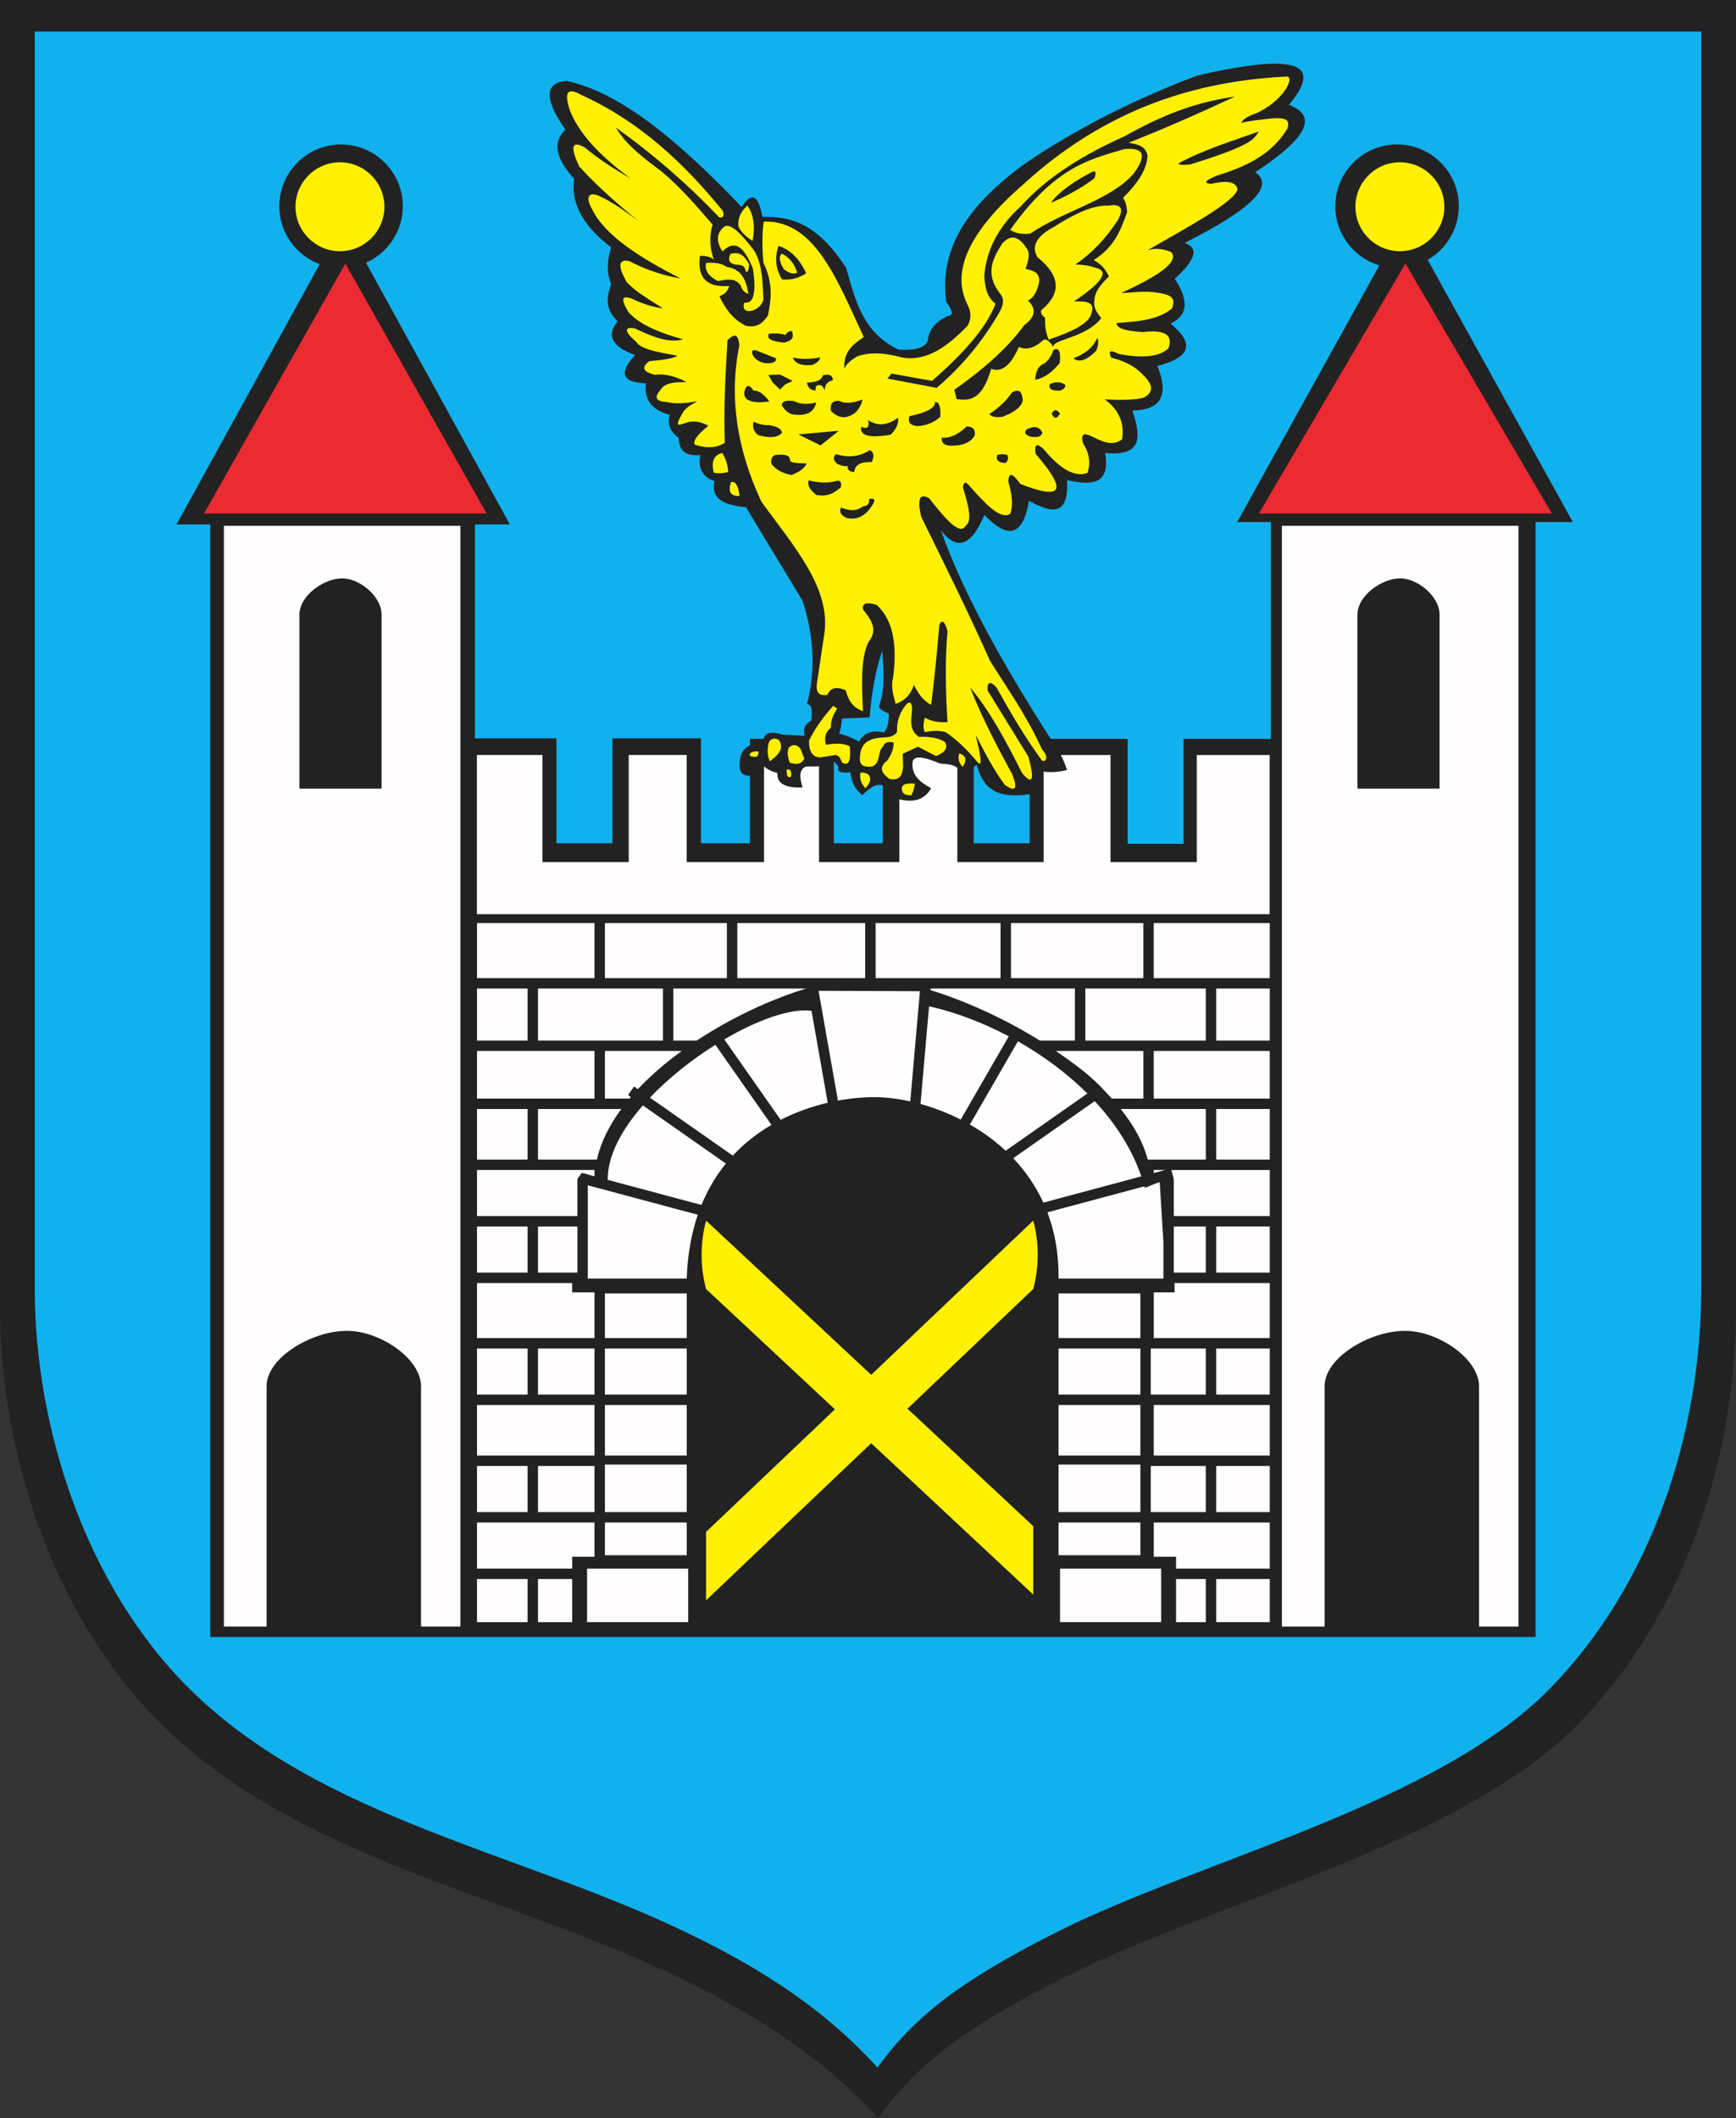
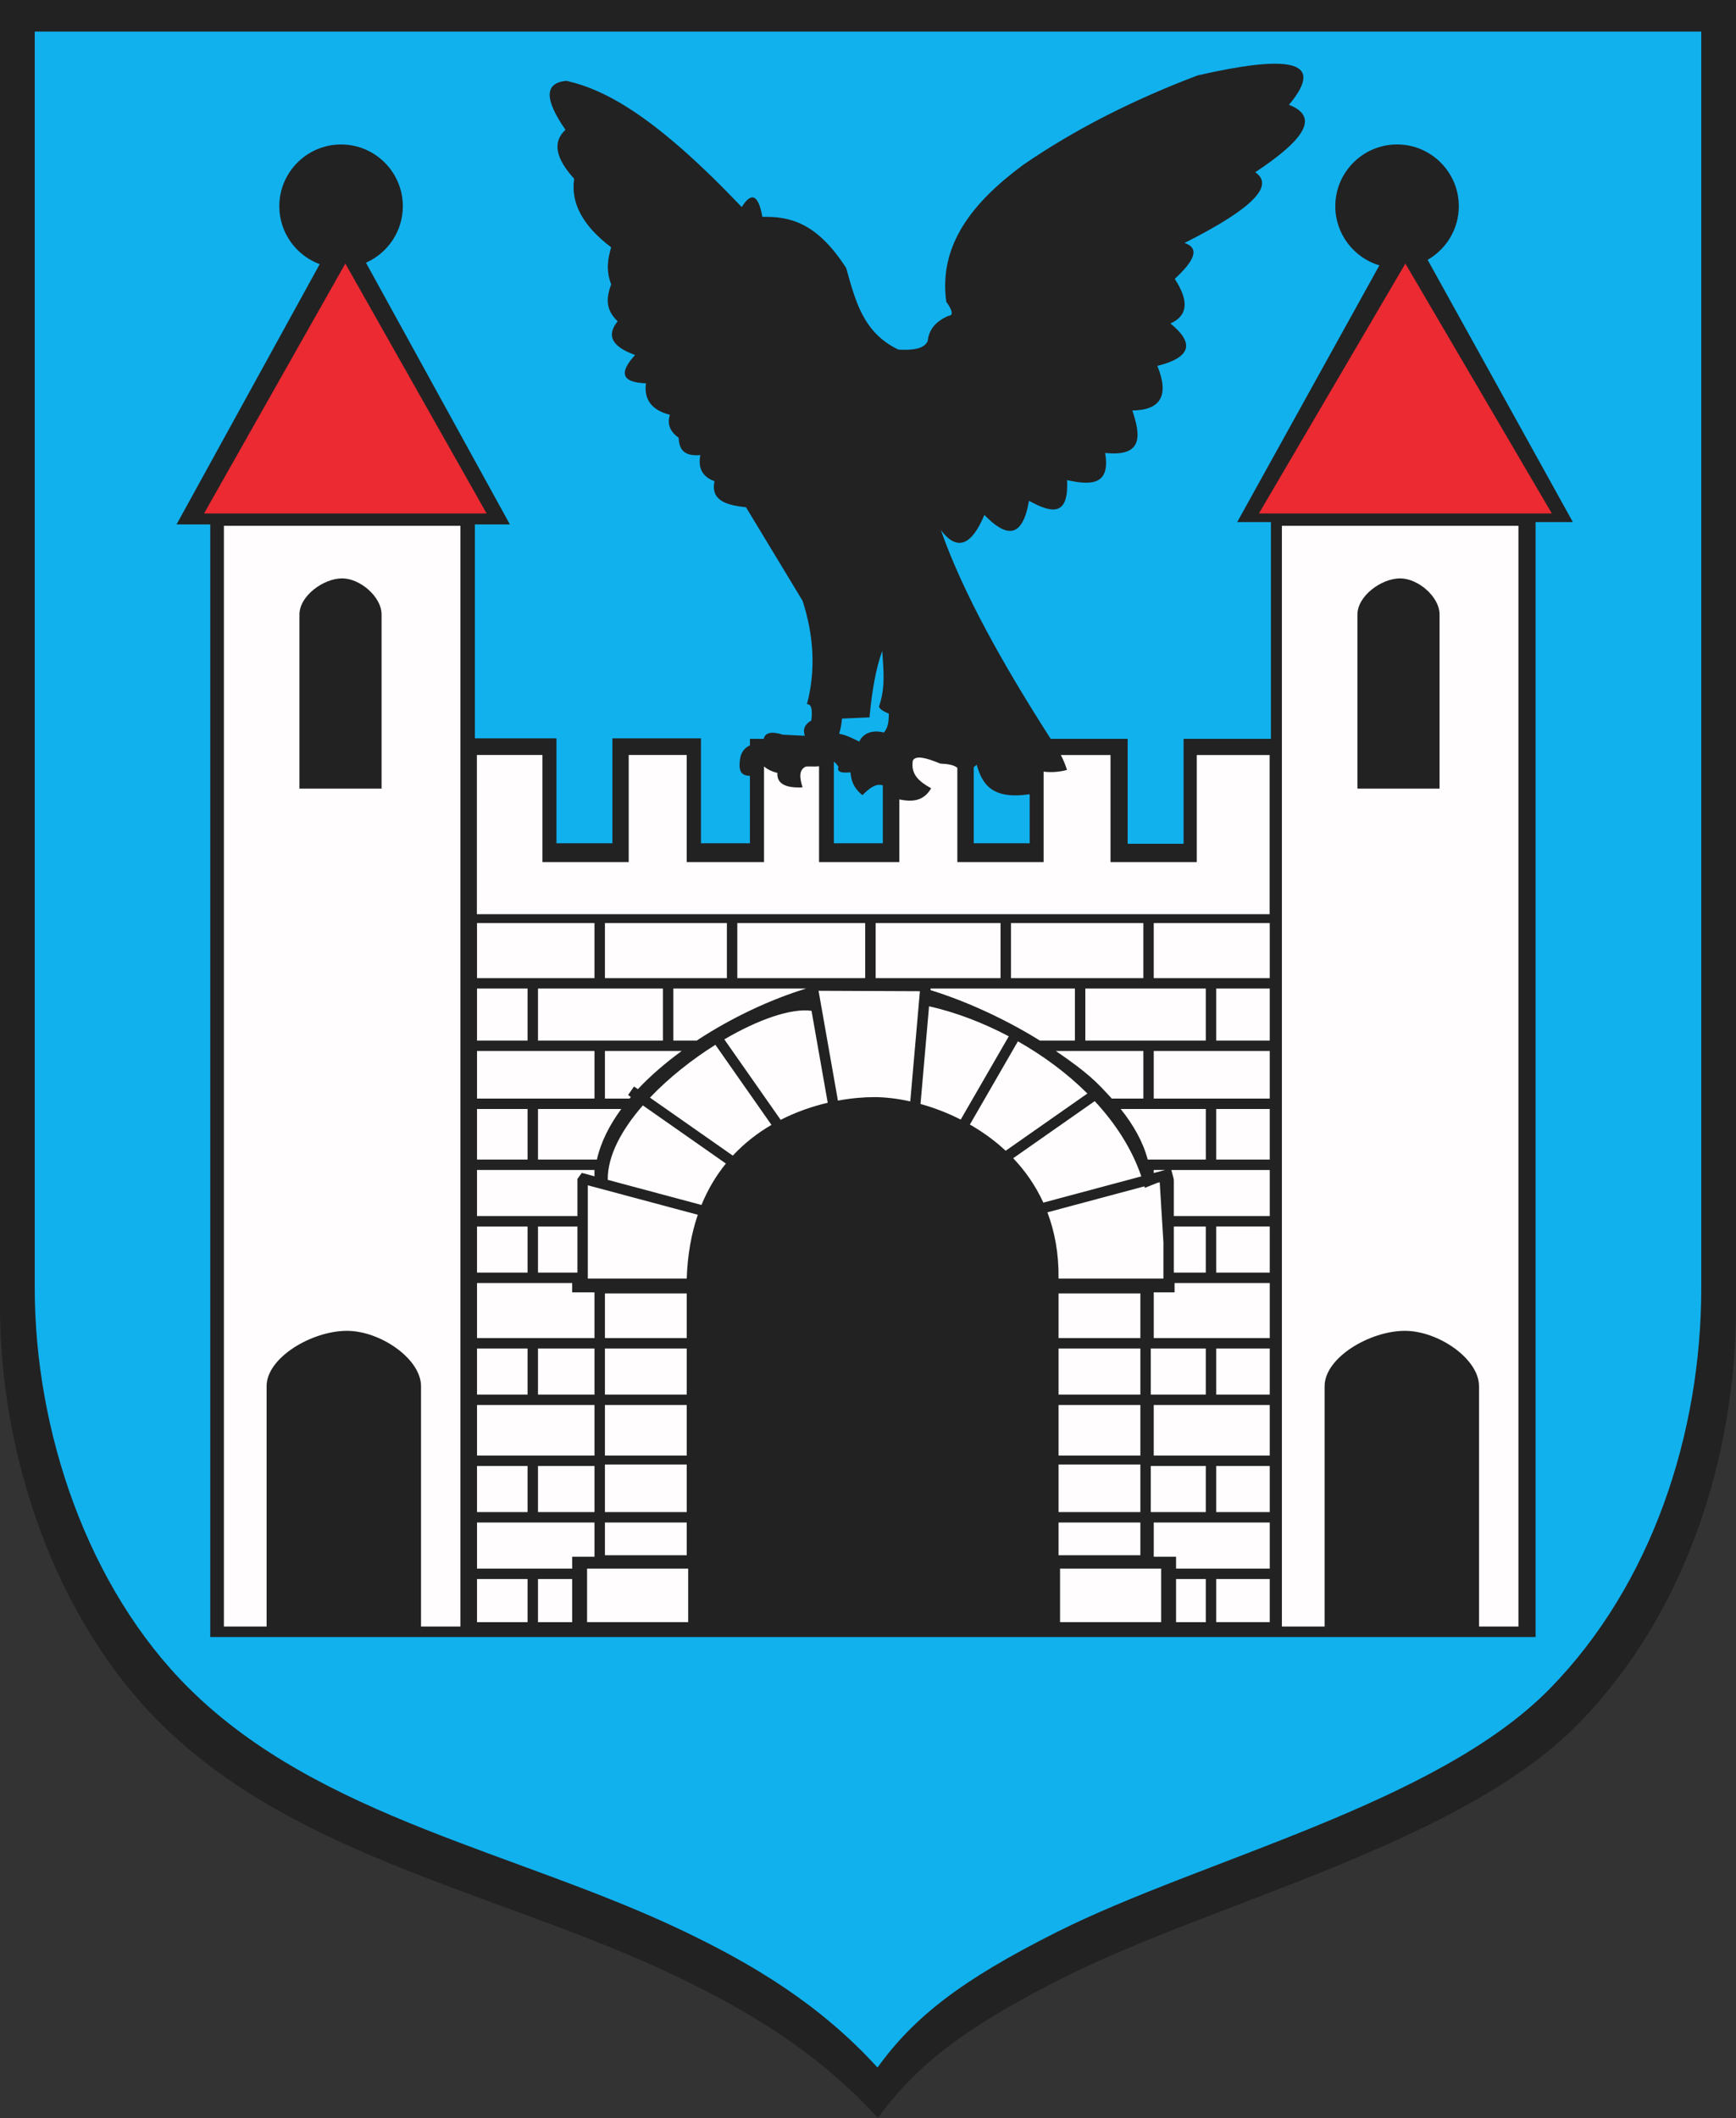
<svg width="530.719" height="647.473">
  <rect width="100%" height="100%" fill="#333333" stroke="none" />
  <defs>
    <marker id="ArrowEnd" viewBox="0 0 10 10" refX="0" refY="5" markerUnits="strokeWidth" markerWidth="4" markerHeight="3" orient="auto">
-       <path d="M 0 0 L 10 5 L 0 10 z" />
-     </marker>
+       </marker>
    <marker id="ArrowStart" viewBox="0 0 10 10" refX="10" refY="5" markerUnits="strokeWidth" markerWidth="4" markerHeight="3" orient="auto">
      <path d="M 10 0 L 0 5 L 10 10 z" />
    </marker>
  </defs>
  <g>
    <path style="stroke:none; fill-rule:evenodd; fill:#222222" d="M 0 0L 530.719 0L 530.719 399.528C 530.719 445.883 514.953 493.895 482.473 527.016C 446.508 563.684 371.614 581.293 325.672 604.309C 294.797 619.778 280.071 631.411 268.379 647.473C 249.785 627.063 228.145 614.43 207.067 604.309C 154.262 578.961 90.891 568.188 49.258 527.016C 16.852 494.965 0.008 445.079 0.008 399.528L 0.008 0" />
    <path style="stroke:none; fill-rule:evenodd; fill:#11b1ee" d="M 10.613 9.653L 520.102 9.653L 520.102 393.7C 520.102 438.258 504.965 484.411 473.785 516.247C 439.262 551.497 367.36 568.422 323.258 590.547C 293.617 605.415 279.481 616.598 268.258 632.039C 250.407 612.418 229.633 600.274 209.399 590.547C 158.707 566.18 97.867 555.825 57.902 516.247C 26.793 485.438 10.621 437.485 10.621 393.7L 10.621 9.653L 10.613 9.653zM 226.649 230.387C 226.653 230.372 226.66 230.356 226.668 230.34L 226.649 230.387zM 145.176 160.161L 145.176 225.723L 170.117 225.723L 170.117 257.789L 187.219 257.789L 187.219 225.723L 214.297 225.723L 214.297 257.789L 229.262 257.789L 229.262 237.18C 228.778 237.18 228.348 237.125 227.973 237.016C 227.965 237.012 227.953 237.012 227.946 237.008C 227.754 236.954 227.578 236.879 227.414 236.793C 227.407 236.789 227.399 236.786 227.387 236.778C 227.375 236.774 227.364 236.766 227.352 236.758C 227.336 236.75 227.321 236.743 227.305 236.731C 227.293 236.727 227.282 236.719 227.27 236.711C 227.258 236.704 227.246 236.696 227.231 236.688C 227.223 236.684 227.215 236.68 227.207 236.672C 227.192 236.665 227.176 236.653 227.16 236.641C 227.071 236.579 226.981 236.504 226.899 236.43C 226.891 236.422 226.883 236.415 226.875 236.407C 226.864 236.399 226.856 236.387 226.844 236.375C 226.836 236.372 226.832 236.364 226.824 236.356C 226.813 236.344 226.801 236.329 226.789 236.317C 226.785 236.313 226.778 236.305 226.774 236.297C 226.766 236.286 226.754 236.274 226.742 236.262C 226.707 236.219 226.672 236.172 226.637 236.125C 226.637 236.122 226.633 236.122 226.629 236.118C 226.617 236.098 226.602 236.079 226.59 236.059C 226.586 236.051 226.578 236.039 226.571 236.032C 226.563 236.02 226.555 236.004 226.543 235.989C 226.539 235.981 226.535 235.973 226.532 235.965C 226.524 235.95 226.512 235.934 226.504 235.915C 226.496 235.903 226.489 235.887 226.481 235.872C 226.481 235.868 226.477 235.864 226.473 235.856C 226.465 235.836 226.453 235.817 226.446 235.797C 226.446 235.793 226.442 235.789 226.438 235.786C 226.426 235.758 226.41 235.727 226.395 235.692C 226.375 235.649 226.356 235.602 226.34 235.555C 226.34 235.555 226.34 235.551 226.34 235.551C 226.297 235.442 226.262 235.321 226.227 235.196C 226.223 235.184 226.219 235.168 226.215 235.153C 226.211 235.125 226.203 235.094 226.196 235.063C 226.16 234.891 226.133 234.711 226.114 234.516C 226.114 234.5 226.114 234.481 226.11 234.461C 226.11 234.454 226.11 234.442 226.11 234.43C 226.11 234.415 226.11 234.395 226.106 234.379C 226.106 234.36 226.106 234.336 226.102 234.313C 226.102 234.286 226.102 234.254 226.098 234.223C 226.098 234.157 226.098 234.086 226.098 234.016C 226.098 234.012 226.098 234.004 226.098 234C 226.098 233.926 226.098 233.848 226.102 233.77C 226.102 233.762 226.102 233.75 226.102 233.743C 226.102 233.676 226.106 233.606 226.11 233.539C 226.11 233.512 226.114 233.485 226.114 233.457C 226.114 233.434 226.117 233.407 226.117 233.379C 226.117 233.368 226.117 233.356 226.117 233.344C 226.121 233.297 226.125 233.25 226.129 233.204C 226.133 233.082 226.145 232.961 226.153 232.844C 226.153 232.829 226.153 232.809 226.157 232.789C 226.16 232.743 226.164 232.7 226.168 232.653C 226.168 232.641 226.168 232.629 226.172 232.614C 226.176 232.563 226.184 232.512 226.188 232.457C 226.188 232.454 226.188 232.45 226.188 232.442C 226.2 232.329 226.219 232.211 226.235 232.098C 226.235 232.094 226.235 232.086 226.239 232.079C 226.246 232.036 226.254 231.989 226.262 231.946C 226.285 231.821 226.309 231.696 226.336 231.575C 226.344 231.528 226.356 231.485 226.367 231.438C 226.371 231.426 226.375 231.411 226.375 231.399C 226.387 231.356 226.395 231.313 226.407 231.27C 226.41 231.254 226.414 231.239 226.418 231.223C 226.426 231.192 226.438 231.157 226.446 231.122C 226.45 231.102 226.457 231.079 226.465 231.055C 226.477 231.016 226.489 230.977 226.5 230.938C 226.5 230.938 226.5 230.934 226.5 230.934C 226.516 230.887 226.532 230.836 226.551 230.789C 226.551 230.789 226.551 230.789 226.551 230.789C 226.582 230.7 226.617 230.61 226.657 230.52C 226.66 230.504 226.668 230.489 226.676 230.473C 226.692 230.438 226.707 230.399 226.727 230.364C 226.727 230.36 226.731 230.352 226.735 230.348C 227.262 229.204 228.11 228.375 229.27 227.864L 229.27 225.868L 233.473 225.868C 233.914 223.922 235.883 223.5 239.379 224.602C 241.594 224.711 243.813 224.821 246.032 224.93C 245.367 222.938 246.032 221.383 248.024 220.274C 248.465 216.84 248.024 215.176 246.696 215.286C 249.356 205.196 248.91 194.665 245.367 183.688C 239.602 174.153 233.84 164.618 228.071 155.082C 222.184 154.426 217.188 153.102 218.426 147.102C 214.77 145.774 213.328 143.114 214.102 139.122C 208.547 139.571 207.664 136.911 207.453 133.801C 204.793 131.918 203.907 129.59 204.793 126.817C 199.25 125.379 196.813 122.165 197.477 117.172C 190.16 116.954 189.051 114.071 194.153 108.528C 187.059 105.981 185.285 102.543 188.832 98.219C 184.828 94.454 185.5 90.684 186.84 86.911C 185.172 82.586 185.84 79.039 186.84 75.602C 178.192 69.063 174.422 62.079 175.532 54.649C 169.77 48.332 168.883 43.34 172.871 39.68C 166.332 30.258 166.442 25.27 173.203 24.715C 185.278 27.473 200.469 35.672 226.754 63.297C 229.746 58.532 231.852 59.528 233.074 66.289C 241.274 66.161 249.59 67.805 258.684 81.922C 261.457 91.649 263.727 101.665 274.649 106.868C 279.196 107.145 282.629 106.594 283.629 104.207C 283.957 100.774 286.067 98.223 289.946 96.559C 291.496 96.45 291.274 95.008 289.282 92.239C 286.895 74.68 297.535 61.68 312.895 50.329C 328.805 39.411 346.657 30.43 366.114 23.055C 392.117 17.122 406.2 17.567 394.055 32.036C 404.09 35.915 397.657 43.454 383.746 52.657C 389.426 56.536 383.938 63.301 362.129 74.274C 367.117 75.934 364.789 80.036 359.137 85.25C 363.571 92.012 363.125 96.559 357.809 98.887C 365.344 104.985 364.016 109.309 353.821 111.856C 357.477 120.836 354.926 125.383 346.172 125.493C 348.739 133.153 349.532 139.707 337.86 138.465C 339.543 148.469 333.438 148.348 326.219 146.778C 326.789 158.344 321.129 156.665 314.578 153.094C 312.528 165.016 307.426 164.125 300.942 157.415C 296.953 166.946 292.516 168.5 287.637 162.071C 294.457 181.395 306.602 203.082 321.215 225.872L 344.739 225.872L 344.739 257.938L 361.84 257.938L 361.84 225.872L 388.535 225.872L 388.535 159.598L 378.231 159.598L 421.692 81.129C 413.914 78.797 408.215 71.563 408.215 63.039C 408.215 52.641 416.696 44.157 427.098 44.157C 437.5 44.157 445.981 52.637 445.981 63.039C 445.981 70.039 442.137 76.172 436.45 79.434L 480.848 159.602L 469.45 159.602L 469.45 500.45L 64.281 500.45L 64.281 160.317L 53.977 160.317L 97.735 80.758C 90.539 78.09 85.387 71.153 85.387 63.043C 85.387 52.645 93.867 44.161 104.27 44.161C 114.672 44.161 123.153 52.641 123.153 63.043C 123.153 70.735 118.512 77.379 111.883 80.317L 155.883 160.317L 145.196 160.317L 145.176 160.161zM 314.785 242.789L 314.785 257.793L 297.684 257.793L 297.684 234.528C 297.985 234.278 298.289 234.028 298.59 233.774C 300.246 239.653 303.203 244.536 314.782 242.789L 314.785 242.789zM 269.887 240.11L 269.887 257.793L 254.922 257.793L 254.922 232.825C 255.395 233.168 255.867 233.707 256.344 234.438C 255.789 235.875 257.008 236.43 260 236.098C 260.215 238.422 260.766 240.75 263.657 243.082C 265.727 241.004 267.805 239.356 269.879 240.11L 269.887 240.11zM 269.715 198.969C 267.668 204.614 266.535 211.645 265.824 219.301C 263.024 219.426 260.219 219.551 257.418 219.676C 257.254 221.223 257.043 222.77 256.539 224.317C 258.629 224.649 260.598 225.692 262.688 226.7C 263.817 224.317 266.41 222.977 270.215 223.938C 271.555 222.434 271.723 220.344 271.719 218.165C 270.336 217.582 269.082 216.954 268.707 216.032C 270.789 210.094 270.059 204.555 269.711 198.961" />
    <path style="stroke:none; fill-rule:evenodd; fill:#ec2a32" d="M 429.645 80.575L 474.418 156.969L 384.871 156.969L 429.645 80.575zM 105.578 80.575L 148.766 156.969L 62.387 156.969L 105.574 80.575" />
    <path style="stroke:none; fill-rule:evenodd; fill:#fffdfd" d="M 145.828 230.805L 165.832 230.805L 165.832 263.543L 192.203 263.543L 192.203 230.805L 209.934 230.805L 209.934 263.543L 233.574 263.543L 233.574 234.313C 234.535 235.125 235.778 235.829 237.66 236.278C 237.446 239.489 240.004 240.961 245.344 240.704C 244.516 237.926 244.078 235.364 246.383 234.325C 247.684 234.258 249.149 234.399 250.391 234.254L 250.391 263.547L 274.942 263.547L 274.942 244.395C 278.778 245.165 282.332 245.024 284.664 240.973C 281.231 239.071 278.317 236.856 279.067 232.508C 279.887 230.86 283.102 231.598 287.399 233.418C 289.574 233.536 291.578 233.786 292.672 234.719L 292.672 263.547L 319.043 263.547L 319.043 235.891C 321.426 236.184 323.813 236.012 326.2 235.372C 325.692 233.766 325.059 232.25 324.321 230.813L 339.5 230.813L 339.5 263.551L 365.871 263.551L 365.871 230.813L 388.149 230.813L 388.149 279.465L 145.793 279.465L 145.793 230.813L 145.828 230.805zM 388.184 465.43L 388.184 479.524L 359.539 479.524L 359.539 475.887L 352.719 475.887L 352.719 465.43L 388.184 465.43zM 174.93 479.528L 145.832 479.528L 145.832 465.434L 181.75 465.434L 181.75 475.891L 174.934 475.891L 174.934 479.528L 174.93 479.528zM 352.715 429.512L 388.18 429.512L 388.18 444.969L 352.715 444.969L 352.715 429.512zM 181.75 444.969L 145.832 444.969L 145.832 429.512L 181.75 429.512L 181.75 444.969zM 388.184 392.223L 388.184 409.043L 352.719 409.043L 352.719 395.063L 359.082 395.063L 359.082 392.223L 388.18 392.223L 388.184 392.223zM 181.75 409.047L 145.832 409.047L 145.832 392.227L 174.93 392.227L 174.93 395.067L 181.746 395.067L 181.746 409.047L 181.75 409.047zM 388.184 357.668L 388.184 371.762L 358.856 371.762L 358.856 360.852L 358.789 360.27L 358.094 357.672L 388.184 357.672L 388.184 357.668zM 352.715 358.598L 352.715 357.668L 356.192 357.668L 352.715 358.598zM 176.52 371.762L 145.828 371.762L 145.828 357.668L 181.746 357.668L 181.746 359.594L 177.867 358.559L 176.52 360.395L 176.52 371.762zM 352.715 321.293L 388.18 321.293L 388.18 335.844L 352.715 335.844L 352.715 321.293zM 349.535 335.84L 339.887 335.84C 335.18 330.676 332.719 328.094 322.789 321.293L 349.539 321.293L 349.539 335.84L 349.535 335.84zM 192.442 335.84L 184.934 335.84L 184.934 321.293L 208.407 321.293C 203.473 324.887 198.907 328.805 195.004 332.961L 193.836 332.145L 192.012 334.75L 192.864 335.348C 192.723 335.508 192.582 335.672 192.446 335.84L 192.442 335.84zM 181.75 335.84L 145.832 335.84L 145.832 321.289L 181.75 321.289L 181.75 335.84zM 145.828 282.188L 181.746 282.188L 181.746 299.008L 145.828 299.008L 145.828 282.188zM 184.934 282.188L 222.219 282.188L 222.219 299.008L 184.934 299.008L 184.934 282.188zM 225.399 282.188L 264.5 282.188L 264.5 299C 264.274 299 264.043 299 263.813 299.008L 225.403 299.008L 225.403 282.188L 225.399 282.188zM 267.688 282.188L 305.879 282.188L 305.879 299.008L 267.688 299.008L 267.688 282.188zM 309.067 282.188L 349.535 282.188L 349.535 299.008L 309.067 299.008L 309.067 282.188zM 352.715 282.188L 388.18 282.188L 388.18 299.008L 352.715 299.008L 352.715 282.188zM 174.93 495.899L 164.473 495.899L 164.473 482.715L 174.93 482.715L 174.93 495.899zM 161.285 495.899L 145.828 495.899L 145.828 482.715L 161.285 482.715L 161.285 495.899zM 181.75 462.25L 164.473 462.25L 164.473 448.157L 181.75 448.157L 181.75 462.25zM 161.285 462.25L 145.828 462.25L 145.828 448.157L 161.285 448.157L 161.285 462.25zM 181.75 426.329L 164.473 426.329L 164.473 412.235L 181.75 412.235L 181.75 426.329zM 161.285 426.329L 145.828 426.329L 145.828 412.235L 161.285 412.235L 161.285 426.329zM 176.52 389.043L 164.473 389.043L 164.473 374.95L 176.524 374.95L 176.524 389.043L 176.52 389.043zM 161.285 389.043L 145.828 389.043L 145.828 374.95L 161.285 374.95L 161.285 389.043zM 182.477 354.485L 164.473 354.485L 164.473 339.028L 189.934 339.028C 186.297 343.969 183.672 349.161 182.481 354.485L 182.477 354.485zM 161.285 354.485L 145.828 354.485L 145.828 339.028L 161.285 339.028L 161.285 354.485zM 371.813 482.711L 388.18 482.711L 388.18 495.895L 371.813 495.895L 371.813 482.711zM 368.629 495.899L 359.539 495.899L 359.539 482.715L 368.629 482.715L 368.629 495.899zM 371.813 448.153L 388.18 448.153L 388.18 462.247L 371.813 462.247L 371.813 448.153zM 368.629 462.25L 351.809 462.25L 351.809 448.157L 368.629 448.157L 368.629 462.25zM 371.813 412.231L 388.18 412.231L 388.18 426.325L 371.813 426.325L 371.813 412.231zM 368.629 426.329L 351.809 426.329L 351.809 412.235L 368.629 412.235L 368.629 426.329zM 371.813 374.946L 388.18 374.946L 388.18 389.039L 371.813 389.039L 371.813 374.946zM 368.629 389.043L 358.856 389.043L 358.856 374.95L 368.629 374.95L 368.629 389.043zM 371.813 339.024L 388.18 339.024L 388.18 354.481L 371.813 354.481L 371.813 339.024zM 368.629 354.485L 350.875 354.485C 349.477 349.172 346.574 343.973 342.614 339.028L 368.633 339.028L 368.633 354.485L 368.629 354.485zM 371.813 302.196L 388.18 302.196L 388.18 318.11L 371.813 318.11L 371.813 302.196zM 368.629 318.11L 331.801 318.11L 331.801 302.196L 368.629 302.196L 368.629 318.11zM 328.617 318.11L 317.91 318.11C 307.071 311.36 295.125 305.989 284.461 302.68L 284.5 302.2L 328.617 302.2L 328.617 318.11zM 212.996 318.11L 205.848 318.11L 205.848 302.2L 246.453 302.2C 235.766 305.45 223.75 311.016 212.996 318.11zM 202.664 318.11L 164.473 318.11L 164.473 302.196L 202.664 302.196L 202.664 318.11zM 161.285 318.11L 145.828 318.11L 145.828 302.196L 161.285 302.196L 161.285 318.11zM 324.071 479.528L 354.989 479.528L 354.989 495.895L 324.071 495.895L 324.071 479.528zM 179.477 479.528L 210.395 479.528L 210.395 495.895L 179.477 495.895L 179.477 479.528zM 184.934 395.411L 209.942 395.411L 209.942 409.051L 184.934 409.051L 184.934 395.411zM 184.934 412.235L 209.942 412.235L 209.942 426.329L 184.934 426.329L 184.934 412.235zM 184.934 429.512L 209.942 429.512L 209.942 444.969L 184.934 444.969L 184.934 429.512zM 184.934 447.7L 209.942 447.7L 209.942 462.25L 184.934 462.25L 184.934 447.7zM 184.934 465.434L 209.942 465.434L 209.942 475.434L 184.934 475.434L 184.934 465.434zM 323.617 395.411L 348.625 395.411L 348.625 409.051L 323.617 409.051L 323.617 395.411zM 323.617 412.235L 348.625 412.235L 348.625 426.329L 323.617 426.329L 323.617 412.235zM 323.617 429.512L 348.625 429.512L 348.625 444.969L 323.617 444.969L 323.617 429.512zM 323.617 447.7L 348.625 447.7L 348.625 462.25L 323.617 462.25L 323.617 447.7zM 323.617 465.434L 348.625 465.434L 348.625 475.434L 323.617 475.434L 323.617 465.434zM 209.942 390.86C 210.192 383.457 211.399 376.993 213.328 371.356L 179.703 362.348L 179.703 390.864L 209.938 390.864L 209.942 390.86zM 214.45 368.36C 216.438 363.497 218.989 359.301 221.918 355.7L 196.535 337.926C 190.024 345.372 185.703 353.352 185.797 360.684L 214.45 368.36zM 224.024 353.282C 227.606 349.426 231.641 346.332 235.844 343.879L 218.703 319.399C 211.539 323.891 204.453 329.497 198.703 335.551L 224.024 353.278L 224.024 353.282zM 238.657 342.34C 243.45 339.891 248.383 338.207 253.047 337.114L 248.094 309.012C 241.867 308.133 231.731 311.7 221.434 317.739L 238.657 342.336L 238.657 342.34zM 256.168 336.461C 260.258 335.704 264.059 335.391 267.274 335.391C 270.535 335.391 274.289 335.813 278.282 336.704L 281.227 303.016L 250.246 302.883L 256.164 336.461L 256.168 336.461zM 281.41 337.485C 285.422 338.598 289.602 340.172 293.703 342.258L 308.399 316.805C 300.223 312.481 291.797 309.356 284.024 307.622L 281.414 337.485L 281.41 337.485zM 296.504 343.774C 300.34 345.969 304.059 348.625 307.446 351.789L 332.43 334.293C 326.16 328.039 318.828 322.668 311.188 318.336L 296.504 343.774zM 309.746 354.067C 313.403 357.918 316.574 362.422 318.961 367.645L 348.914 359.622C 346.012 351.133 340.973 343.403 334.672 336.618L 309.746 354.071L 309.746 354.067zM 320.203 370.61C 322.442 376.504 323.707 383.231 323.617 390.86L 355.672 390.86L 355.672 379.77L 354.543 361.411L 353.762 361.618L 349.992 363.125C 349.953 362.973 349.907 362.821 349.864 362.665L 320.207 370.61L 320.203 370.61zM 391.887 160.739L 464.207 160.739L 464.207 497.239L 452.157 497.239L 452.157 423.758C 452.157 415.415 439.742 406.84 429.496 406.84C 418.778 406.84 404.95 415.028 404.95 423.758L 404.95 497.239L 391.895 497.239L 391.895 160.739L 391.887 160.739zM 414.989 187.86C 414.989 182.161 422.344 176.813 428.043 176.813C 433.492 176.813 440.094 182.411 440.094 187.86L 440.094 241.094L 414.985 241.094L 414.985 187.86L 414.989 187.86zM 68.442 160.739L 140.762 160.739L 140.762 497.239L 128.711 497.239L 128.711 423.758C 128.711 415.415 116.301 406.84 106.051 406.84C 95.332 406.84 81.504 415.028 81.504 423.758L 81.504 497.239L 68.45 497.239L 68.45 160.739L 68.442 160.739zM 91.543 187.86C 91.543 182.161 98.899 176.813 104.602 176.813C 110.051 176.813 116.653 182.411 116.653 187.86L 116.653 241.094L 91.543 241.094L 91.543 187.86" />
-     <path style="stroke:none; fill-rule:evenodd; fill:#fff101" d="M 215.852 468.317L 255.242 430.836L 215.852 394.051C 214.035 387.082 214.035 380.11 215.852 373.137L 266.336 420.286L 315.883 373.137C 317.7 380.106 317.7 387.079 315.883 394.051L 277.43 430.641L 315.883 466.555L 315.883 487.469L 266.336 441.196L 215.852 489.231L 215.852 468.317zM 427.965 49.61C 435.453 49.61 441.559 55.715 441.559 63.204C 441.559 70.688 435.453 76.797 427.965 76.797C 420.481 76.797 414.371 70.692 414.371 63.204C 414.371 55.719 420.477 49.61 427.965 49.61zM 103.93 49.61C 111.418 49.61 117.524 55.715 117.524 63.204C 117.524 70.688 111.418 76.797 103.93 76.797C 96.446 76.797 90.336 70.692 90.336 63.204C 90.336 55.719 96.442 49.61 103.93 49.61zM 360.27 49.95C 367.871 45.801 376.504 43.192 384.871 40.192C 383.242 42.391 383.59 44.168 363.93 50.254C 360.985 50.582 360.457 50.309 360.274 49.95L 360.27 49.95zM 313.035 56.188C 296.071 70.875 290.668 83.129 295.801 93.165C 296.961 95.411 296.961 97.543 295.801 99.559C 289.7 105.922 283.289 110.606 275.785 109.289C 270.758 107.918 266.336 107.528 262.192 108.875C 259.957 110.161 258.61 111.446 258.145 112.731C 257.793 107.504 260.766 105.27 264.074 103.036C 256.168 86.27 249.317 67.204 233.481 67.735C 233.016 71.063 232.926 75.153 233.387 80.348C 236.336 86.266 235.817 91.368 234.797 96.352C 233.278 98.766 231.309 100.395 227.926 99.551C 223.879 97.508 221.649 94.192 219.926 90.516C 221.528 90.082 222.496 89.008 222.938 87.411C 216.469 87.93 213.024 85.34 213.996 78.188C 215.496 78.211 216.965 78.356 218.231 79.317C 217.09 76.079 216.672 72.618 217.856 68.68C 212.977 63.036 208.164 57.34 202.231 52.395C 191.559 44.602 190.035 41.602 188.215 38.954C 199.637 47.094 210.203 56.27 219.91 66.477C 221.094 66.641 221.465 65.997 221.02 64.532C 209.168 49.946 195.61 37.168 177.907 29.114C 173.379 26.508 172.285 28.157 174.375 34.184C 177.953 42.45 184.953 48.661 192.664 54.52C 187.754 51.649 182.989 48.629 178.766 45.071C 174.774 42.891 174.215 44.836 177.098 50.907C 182.508 56.875 188.727 62.305 195.168 67.586C 191.211 64.637 187.242 61.715 182.938 59.805C 180.082 58.618 178.77 60.133 181.074 64.102C 185.047 72.11 195.731 78.809 207.961 85.102C 202.602 84.204 197.41 82.442 192.395 79.821C 188.637 79.051 189.133 81.825 191.563 86.211C 194.34 89.243 198.524 91.586 202.68 94.274C 199.246 93.836 196.043 92.688 192.95 91.219C 190.414 90.352 189.492 91.098 192.117 95.387C 195.633 99.391 201.836 101.786 208.797 103.727C 204.535 104.989 199.364 102.93 194.063 100.391C 191.844 99.915 189.844 100.508 194.528 104.52C 195.703 106.653 201.043 107.711 207.125 108.731C 205.551 109.715 202.16 110.098 198.508 110.399C 195.973 112.301 196.528 113.692 200.176 114.567C 203.418 114.149 206.66 115.145 209.907 116.789C 206.672 116.852 203.328 116.77 201.844 119.289C 199.914 121.524 200.563 122.727 203.789 122.903C 206.551 123.582 209.789 123.317 213.239 122.625C 211.387 123.739 209.352 124.489 208.235 127.071C 205.95 131.11 208.242 129.653 209.625 129.293C 211.942 128.411 214.258 128.95 216.574 130.125C 213.125 132.93 211.735 134.875 212.407 135.961C 215.461 136.891 218.52 137.223 221.578 135.407C 221.176 125.165 221.774 114.582 222.41 103.993C 224.133 102.348 225.684 101.438 226.024 105.661C 222.782 121.504 225.344 137.481 232.754 153.332C 242.719 167.161 254.528 180.145 251.875 194.629C 251.231 198.985 250.578 203.34 249.93 207.696C 249.399 210.563 249.383 213 252.985 212.418C 253.805 210.239 255.66 209.774 258.543 211.032C 259.266 213.68 260.336 216.157 263.824 217.426C 263.426 209.192 263.114 201.063 265.492 196.297C 268.582 192.508 266.289 189.387 263.824 186.289C 263.496 184.454 264.883 183.989 267.992 184.903C 272.219 188.797 274.617 195.27 272.996 207.422C 272.282 209.903 273.16 212.715 273.828 215.204C 276.485 214.227 278.446 212.411 279.387 209.368C 280.629 211.793 282.043 214.09 284.668 215.481C 285.692 207.329 286.485 199.172 287.168 191.016C 288 189.258 288.836 189.907 289.668 192.961C 288.875 202.227 289.09 211.493 289.668 220.762C 287.203 220.899 284.844 220.61 282.719 219.375C 282.375 220.856 282.032 222.34 282.719 223.821C 285.067 223.352 287.11 223.266 289.11 223.821C 292.352 226.016 295.594 229.075 298.84 232.993C 300.598 234.957 299.633 230.282 298.285 224.653C 301.012 229.989 303.758 235.301 307.18 239.942C 310.5 242.266 311.242 241.157 309.403 236.606C 304.469 227.536 299.828 218.579 296.614 210.196C 302.539 217.188 307.567 226.575 312.461 236.329C 315.688 240.161 316.34 238.493 314.407 231.325C 310.239 224.563 306.067 217.797 301.899 211.032C 301.797 208.348 302.719 208.071 304.676 210.2C 308.828 217.649 313.11 225.055 318.297 232.161C 318.934 233.422 321.336 232.145 318.532 229.016C 313.91 218.872 308.282 210.946 302.727 202.137C 295.922 186.926 288.754 172.446 281.598 157.934C 280.371 152.469 281.203 150.618 284.098 152.375C 288.922 158.512 293.504 163.918 295.215 160.715C 297.309 159.415 296.082 154.485 294.383 149.039C 294.516 147.309 295.164 147.122 296.328 148.485C 301.094 153.864 305.809 159.012 308.836 157.102C 309.813 154.442 309.367 151.067 308.282 147.372C 308.282 144.293 309.485 144.477 311.895 147.926C 323.25 152.391 327.621 151.481 316.617 138.754C 316.098 135.391 317.231 135.571 319.117 137.368C 323.887 143.161 328.379 146.02 332.461 144.594C 333.723 140.672 332.571 137.961 331.074 135.422C 330.442 132.961 331.18 132.223 333.297 133.2C 336.539 134.672 339.782 136.758 343.028 134.309C 343.844 129.372 342.086 125.293 337.746 122.079C 343.18 122.375 347.36 122.254 349.7 121.524C 352.621 119.989 352.621 117.766 349.7 114.852C 346.59 111.426 343.149 110.293 339.692 109.293C 338.715 107.204 339.457 106.832 341.914 108.184C 348.516 109.434 354.043 109.391 357.203 106.516C 358.809 102.11 355.723 100.762 349.422 101.512C 343.254 101.168 341.34 100.114 341.36 98.735C 347.727 98.329 354.032 97.821 358.317 94.289C 359.164 91.735 359.106 90.215 353.871 89.477C 349.684 88.809 346.239 89.528 342.754 89.563C 353.871 84.493 360.688 80.063 358.043 77.051C 355.785 76.114 353.418 75.715 350.817 76.497C 363.203 69.387 377.375 61.77 378.34 57.872C 377.891 55.598 375.203 55.043 370.278 56.204C 368.504 56.02 367.508 55.618 371.946 53.704C 380.653 51.039 388.711 47.43 393.629 39.247C 393.914 37.571 394.574 35.762 388.903 36.192C 385.66 36.559 382.328 36.84 379.453 37.579C 379.981 36.481 381.371 35.555 383.621 34.801C 392.41 31.067 395.996 23.399 393.352 23.403C 371.489 24.512 341.532 30.106 313.004 56.207L 313.035 56.188zM 237.989 75.172C 236.84 78.7 237.012 82.133 239.117 85.43C 241.934 85.665 244.34 84.942 246.457 83.547C 244.254 78.778 241.356 76.219 237.985 75.172L 237.989 75.172zM 220.856 76.868C 225.067 72.68 227.824 76.317 230.176 82.137C 231.274 89.543 230.395 92.993 227.543 92.493C 226.09 96.758 232.594 95.34 233.379 91.551C 233.117 86.176 233.117 80.672 230.461 76.493C 226.371 71.086 223.004 67.86 221.239 69.434C 219.153 71.258 218.766 73.649 220.864 76.868L 220.856 76.868zM 228.481 62.84C 226.871 64.36 225.496 66.082 225.754 69.239C 226.539 70.973 228.129 72.391 230.082 73.661C 230.856 69.399 230.496 65.704 228.485 62.836L 228.481 62.84zM 228.762 89.86C 228.176 85.68 226.723 82.262 222.172 81.579C 220.227 80.247 218.047 80.278 215.867 80.356C 215.434 82.309 216.157 84.188 219.442 85.911C 222.164 85.45 224.961 84.797 226.5 87.415C 226.785 88.579 227.539 89.395 228.758 89.86L 228.762 89.86zM 229.043 80.821C 227.133 77.129 225.219 77.114 223.301 77.622C 222.387 79.532 222.985 80.629 225.086 80.915C 226.551 80.957 227.844 81.207 227.907 82.891C 228.512 83.477 228.891 82.793 229.035 80.821L 229.043 80.821zM 239.024 77.528C 241.477 78.731 242.903 80.762 243.727 83.364C 242.582 83.915 241.2 83.539 239.586 82.235C 238.383 80.157 237.903 78.442 239.024 77.528zM 308.824 70.282C 322.567 50.954 333.035 48.77 343.696 45.579C 348.953 45.102 351.157 46.731 346.641 53C 339.762 61.129 324.707 64.649 315.024 71.403C 312.61 71.727 310.543 71.356 308.824 70.286L 308.824 70.282zM 334.039 52.489C 335.02 52.122 335.192 52.797 334.547 54.52C 330.727 57.508 324.875 60.59 321.285 61.957C 324.117 58.075 330.039 54.508 334.039 52.489zM 318.379 94.786C 324.188 89.946 324.61 84.629 317.16 78.622C 315.168 75.274 316.899 72.153 322.344 69.27C 328.543 65.305 334.239 62.645 338.813 62.868C 342.785 62.184 343.735 63.707 341.657 67.442C 338.117 72.786 333.918 77.375 328.746 80.86C 330.813 80.891 332.879 81.141 334.946 81.875C 339.254 82.852 337.051 86.278 328.34 92.141C 331.668 92.082 334.86 92.133 333.727 95.594C 332.957 99.235 327.004 101.586 320.614 103.829C 319.778 101.942 319.403 99.707 319.496 97.122C 318.426 96.344 318.055 95.563 318.379 94.786zM 328.141 109.528C 331.293 108.379 333.934 106.575 335.457 103.329C 335.934 104.149 335.832 105.438 335.153 107.188C 332.235 110.176 329.895 110.954 328.141 109.524L 328.141 109.528zM 316.45 116.137C 316.641 113.918 317.102 111.875 319.395 111.055C 320.621 110.051 321.504 108.696 322.035 106.989C 323.723 106.102 324.367 107.422 323.965 110.954C 321.684 113.805 319.192 115.606 316.442 116.137L 316.45 116.137zM 320.922 117.457C 322.512 116.715 324.106 116.547 325.7 117.661C 325.77 118.352 325.266 118.926 324.176 119.387C 321.582 119.555 320.496 118.915 320.926 117.457L 320.922 117.457zM 321.532 126.508C 322.524 128.516 323.313 127.665 324.071 126.407C 322.992 125.047 322.145 125.082 321.532 126.508zM 314.008 131.184C 316.614 129.989 317.938 130.711 318.684 132.301C 318.317 133.383 317.289 133.961 314.824 133.418C 313.274 132.789 313.004 132.043 314.012 131.184L 314.008 131.184zM 302.418 126.61C 305.535 124.524 307.84 122.321 309.328 120.004C 311.903 118.563 312.438 120.18 312.68 122.239C 312.469 124.075 310.649 125.817 306.481 127.422C 303.961 127.735 303.071 127.231 302.418 126.61zM 304.86 139.114C 305.793 138.766 306.844 138.766 308.008 139.114C 308.352 140.274 308.114 141.086 307.297 141.551C 305.207 141.438 304.395 140.625 304.86 139.114zM 287.879 133.829C 290.817 134 293.262 132.524 295.504 130.375C 297.477 130.391 298.293 131.34 297.942 133.219C 297.117 134.43 296.063 135.551 293.367 136.063C 288.473 136.774 287.871 135.45 287.879 133.829zM 278.016 127.219C 283.297 126.145 285.91 124.723 285.844 122.95C 287.082 122.813 287.625 124.301 287.469 127.422C 285.711 129.024 283.481 130.059 280.559 130.266C 277.668 129.981 277.641 128.672 278.02 127.219L 278.016 127.219zM 271.309 115.731C 276.324 116.676 281.336 117.625 286.356 118.575C 294.473 111.622 300.809 103.774 305.672 95.192C 306.95 92.899 306.95 91.067 305.672 89.704C 300.981 83.543 303.567 78.973 306.383 74.454C 309.211 71.329 311.567 72.52 313.7 75.672C 314.938 77.184 314.582 79.5 313.5 82.176C 316.254 82.801 318.867 83.551 317.157 88.172C 316.407 90.204 315.426 91.426 314.211 91.829C 316.586 94.063 316.996 96.516 313.094 99.454C 307.68 106.813 300.188 113.211 291.746 119.176C 291.981 120.122 292.219 121.071 292.457 122.02C 296.301 122.485 300.121 122.629 303.028 112.77C 306.457 113.993 309.196 111.352 311.465 106.063C 313.68 107.059 316.176 106.547 319.09 103.829C 319.809 103.7 320.617 103.86 322.035 106.063C 321.598 103.727 331.969 103.395 336.676 97.219C 335.035 95.36 334.324 93.735 334.543 92.34C 334.496 89.118 336.715 86.801 339.016 84.512C 337.922 82.157 336.364 80.497 334.34 79.532C 341.024 75.27 342.668 70 344.606 64.789C 344.43 63.106 344.164 61.508 343.285 60.52C 347.824 56.055 350.758 51.637 350.809 47.407C 350.02 44.36 347.465 44.086 345.016 43.645C 356.442 39.129 367.157 34.375 377.547 29.516C 368.485 30.856 358.477 33.379 343.895 41.614C 331.578 47.149 320.438 53.801 312.074 63.063C 304.711 69.801 301.512 76.973 300.895 84.411C 301.157 87.543 301.5 90.649 304.348 92.848C 301.567 100.2 294.461 108.149 284.93 116.434C 280.797 115.692 276.664 114.946 272.528 114.2C 272.121 114.707 271.715 115.215 271.309 115.723L 271.309 115.731zM 263.274 130.473C 265.145 131.305 265.86 130.629 265.407 128.442C 268.586 130.559 271.606 129.797 274.555 127.731C 274.762 129.704 273.871 131.403 272.219 132.915C 266.489 133.829 262.723 133.512 263.274 130.477L 263.274 130.473zM 261.141 144.301C 261.477 141.536 263.856 141.219 266.528 141.254C 267.239 139.629 267.297 138.293 265.918 137.598C 262.703 139.68 259.231 139.985 255.551 138.817C 254.848 139.657 254.434 140.555 256.059 141.864C 256.95 142.188 257.719 142.641 259.106 142.473C 259.055 143.957 260.024 144.215 261.137 144.301L 261.141 144.301zM 244.059 132.809C 246.328 133.926 248.598 135.043 250.867 136.161C 252.731 134.672 254.594 133.18 256.457 131.688C 252.324 132.059 248.192 132.43 244.055 132.805L 244.059 132.809zM 254.024 125.59C 253.711 123.411 254.555 122.395 256.563 122.543C 258.317 123.52 260.762 123.25 263.676 122.137C 263.407 123.422 262.848 124.711 261.645 126C 259.106 128.043 256.563 128.2 254.02 125.594L 254.024 125.59zM 247.211 146.84C 246.68 148.622 247.981 149.997 249.547 151.313C 253.524 152 255.227 150.422 257.067 148.977C 257.309 147.602 256.973 146.926 256.051 146.946C 253.106 147.825 250.157 147.59 247.207 146.848L 247.211 146.84zM 235.824 141.758C 235.617 140.415 235.985 139.532 236.942 139.118C 239.977 138.696 241.504 139.2 241.516 140.641C 241.352 141.329 243.043 141.665 246.598 141.657C 246.059 142.942 244.793 144.157 241.922 145.215C 239.078 144.645 237.043 143.493 235.824 141.762L 235.824 141.758zM 239.074 132.301C 237.465 134.059 234.766 133.813 231.758 133.012C 230.117 131.661 230.11 130.301 230.336 128.946C 231.84 129.547 233.375 130.059 235.114 129.961C 237.047 130.301 238.778 130.789 239.078 132.297L 239.074 132.301zM 243.45 126.813C 241.27 126.801 239.996 125.512 238.977 123.868C 239.098 122.649 240.387 122.243 242.84 122.649C 244.813 123.7 247.11 123.629 249.547 123.051C 248.961 125.364 247.528 127.059 243.45 126.813zM 235.211 122.747C 232.727 122.993 230.211 123.344 228.2 121.934C 227.145 120.75 227.52 119.563 228.098 118.375C 228.727 117.668 229.473 118.008 230.332 119.391C 232.086 119.332 233.684 120.707 235.211 122.743L 235.211 122.747zM 246.703 116.95C 249.246 116.918 251.133 116.375 251.582 114.715C 253.309 114.309 254.532 114.555 254.629 116.239C 253.489 116.622 252.285 116.872 252.09 119.387C 251.664 118.149 251.125 117.606 250.465 117.762C 249.629 117.61 249.254 118.149 249.348 119.387C 247.5 119.266 246.926 118.235 246.707 116.95L 246.703 116.95zM 242.328 116.442C 241.043 115.801 239.754 115.157 238.465 114.512C 237.282 114.543 236.094 114.579 234.91 114.614C 235.348 115.391 235.789 116.168 236.231 116.95C 236.973 117.661 237.719 118.372 238.465 119.082C 238.973 118.575 239.481 118.067 239.989 117.559C 240.766 117.188 241.543 116.817 242.324 116.442L 242.328 116.442zM 242.328 109.325C 245.024 109.872 247.836 109.836 250.766 109.227C 250.496 109.938 250.532 110.61 248.328 111.563C 244.34 111.954 243.055 110.801 242.332 109.329L 242.328 109.325zM 235.11 102.004C 234.227 103.5 235.785 104.415 239.785 104.747C 243.012 103.887 242.457 102.524 242.121 101.192C 241.328 101.133 240.653 101.539 240.09 102.411C 238.434 101.84 236.77 101.879 235.11 102.004zM 229.926 108.004C 230.465 109.602 231.821 110.618 233.992 111.051C 236.973 111.125 237.297 110.387 237.242 109.528C 235.45 108.817 233.653 108.106 231.856 107.395C 230.399 106.786 229.754 106.989 229.926 108.004zM 267.035 153.856C 265.106 157.176 262.594 159.192 258.801 158.329C 257.063 157.512 256.489 156.461 257.074 155.18C 259.196 155.86 261.289 156.7 263.887 154.774C 265.192 154.727 265.805 153.981 265.715 152.539C 266.856 152.368 267.762 152.399 267.035 153.86L 267.035 153.856zM 229.215 231.028C 231.125 231.789 232.008 231.348 231.856 229.707C 229.946 229.633 229.063 230.071 229.215 231.028zM 235.317 232.754C 234.649 231.059 234.41 229.145 235.114 226.758C 236.094 225.477 237.078 225.707 238.059 226.149C 239.946 228.782 237.914 230.813 235.317 232.754zM 241.11 228.586C 240.489 230.352 240.985 231.743 241.414 233.161C 243.762 233.922 245.254 233.481 245.887 231.84C 245.481 230.825 245.074 229.809 244.668 228.793C 243.485 227.524 242.297 227.454 241.11 228.59L 241.11 228.586zM 240.5 235.297C 240.426 237.211 240.864 237.922 241.821 237.43C 242.067 235.688 241.629 234.977 240.5 235.297zM 254.735 215.778C 251.809 219.032 249.207 222.504 247.313 226.45C 247.297 229.86 248.481 231.555 250.871 231.532C 252.192 231.364 253.512 231.067 254.836 230.895C 256.328 230.497 256.918 231.731 257.375 233.055C 259.391 234.352 260.203 232.727 259.813 228.176C 258.41 227.489 256.66 226.977 252.492 227.668C 251.844 225.168 252.606 223.61 254.016 222.485C 253.938 219.797 254.973 218.227 255.946 216.59C 255.539 216.321 255.133 216.051 254.727 215.778L 254.735 215.778zM 277.203 215.165C 275.321 217.407 274.078 220.082 274.258 223.704C 273.336 225.141 271.809 225.372 270.192 225.43C 266.2 225.661 262.723 226.582 262.875 232.34C 262.992 234.016 264.313 234.657 266.84 234.27C 269.364 232.922 268.215 229.723 269.989 228.172C 270.606 226.688 271.828 226.711 273.137 226.954C 273.387 228.782 272.438 230.61 271.309 232.442C 268.278 234.77 269.774 236.497 271.918 238.133C 273.953 238.465 275.774 238.282 276.086 234.477C 276.055 233.125 276.02 231.766 275.989 230.415C 277.547 229.704 279.106 228.993 280.664 228.282C 282.492 229.227 284.321 230.176 286.153 231.125C 288.957 230.047 289.871 228.625 288.895 226.856C 286.992 225.543 284.145 225.172 280.864 225.231C 277.711 222.969 278.684 219.789 278.832 216.793C 278.809 214.875 278.266 214.336 277.207 215.168L 277.203 215.165zM 263.071 236.211C 262.723 237.973 263.227 239.567 264.594 240.989C 265.707 239.637 266.567 238.278 265.61 236.922C 264.938 236.344 264.09 236.106 263.071 236.211zM 275.782 241.598C 275.332 239.762 277 239.34 279.645 239.567C 279.567 240.493 279.403 241.504 278.629 243.125C 276.821 243.129 275.875 242.625 275.785 241.602L 275.782 241.598zM 293.282 230.297C 295.344 230.985 295.688 232.36 294.313 234.422C 293.11 233.219 292.766 231.844 293.282 230.297zM 220.797 138.465C 218.219 139.11 217.36 141.129 218.219 144.524C 219.852 144.782 221.313 144.692 222.602 144.266C 222.516 142.161 221.914 140.227 220.797 138.465zM 223.504 147.368C 222.473 150.332 223.332 151.75 226.082 151.622C 225.739 148.485 224.879 147.067 223.504 147.368" />
  </g>
</svg>